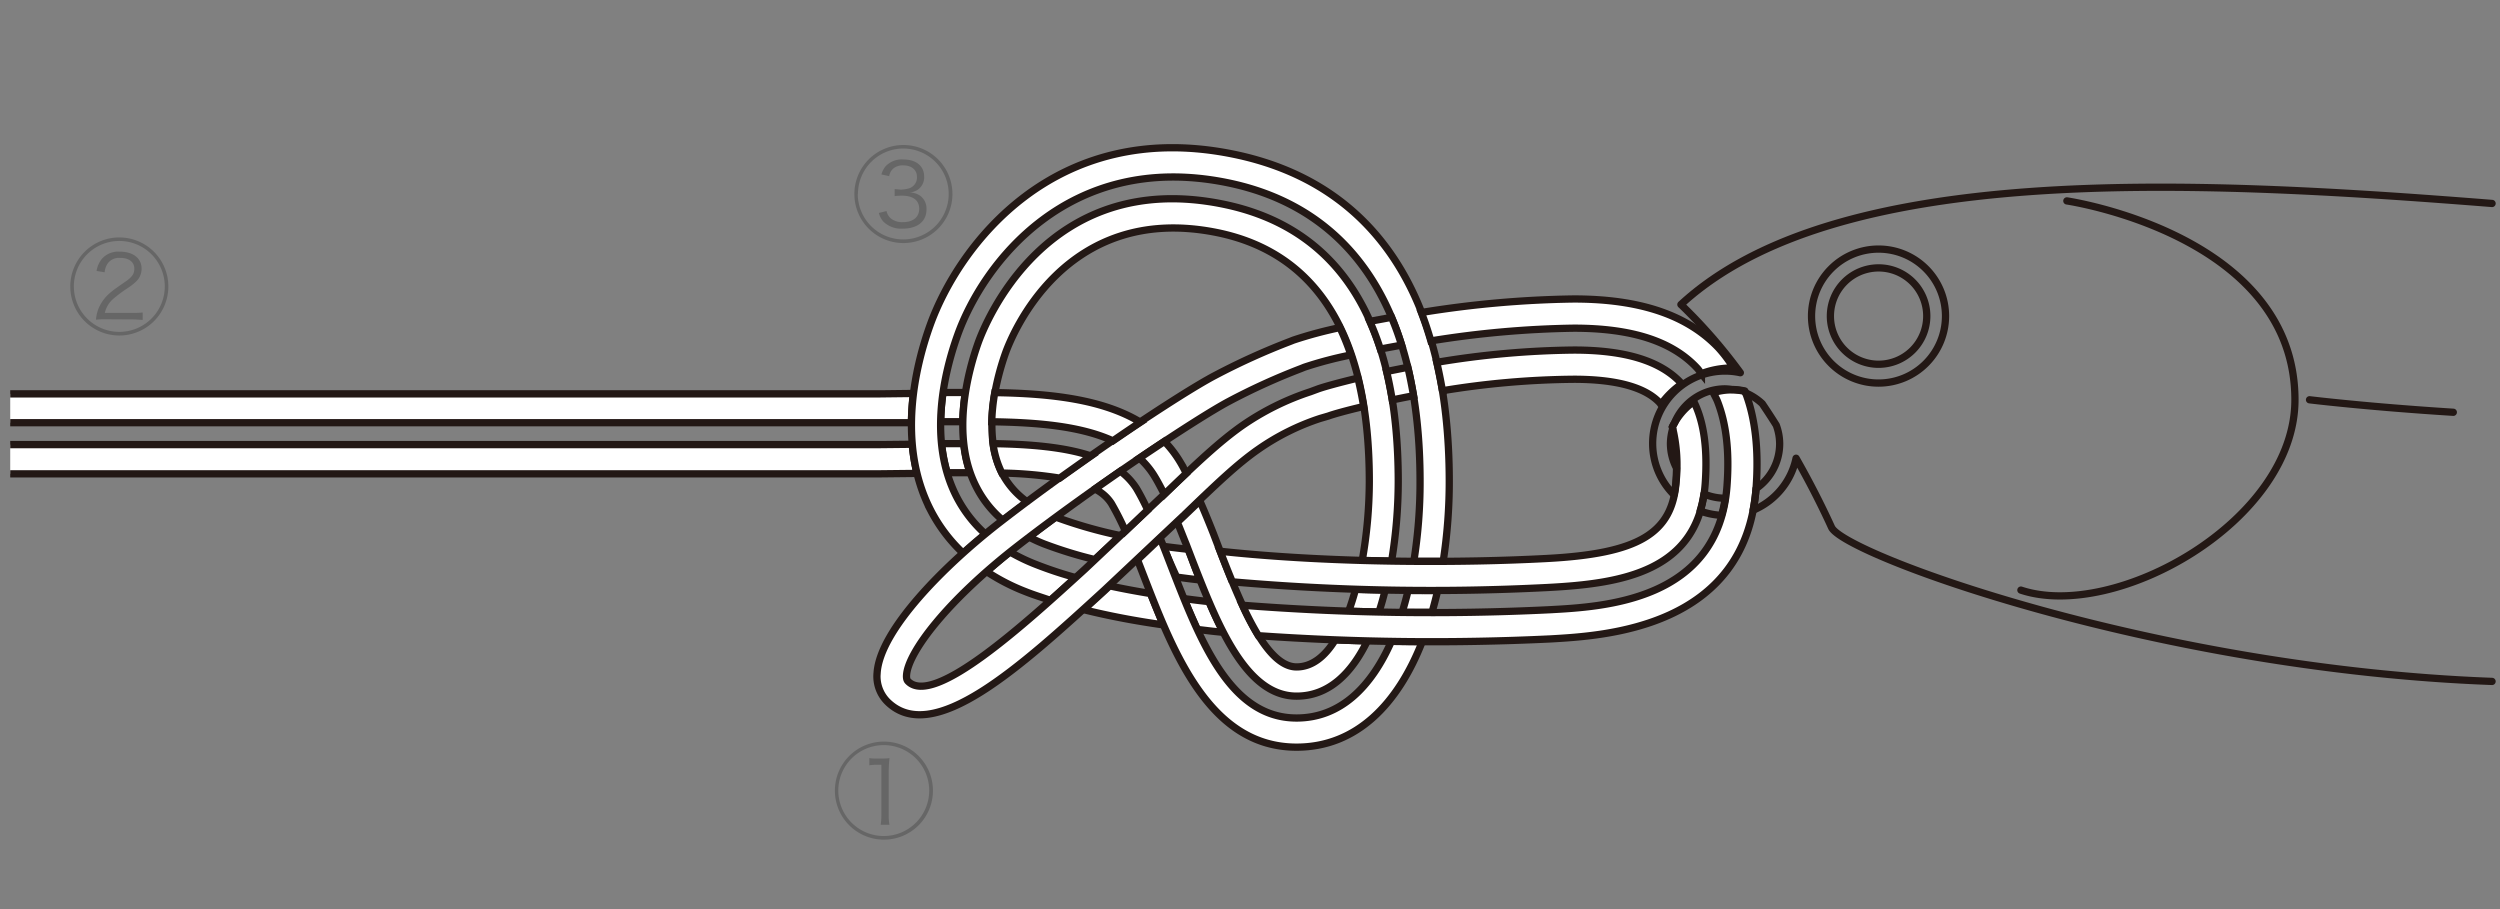
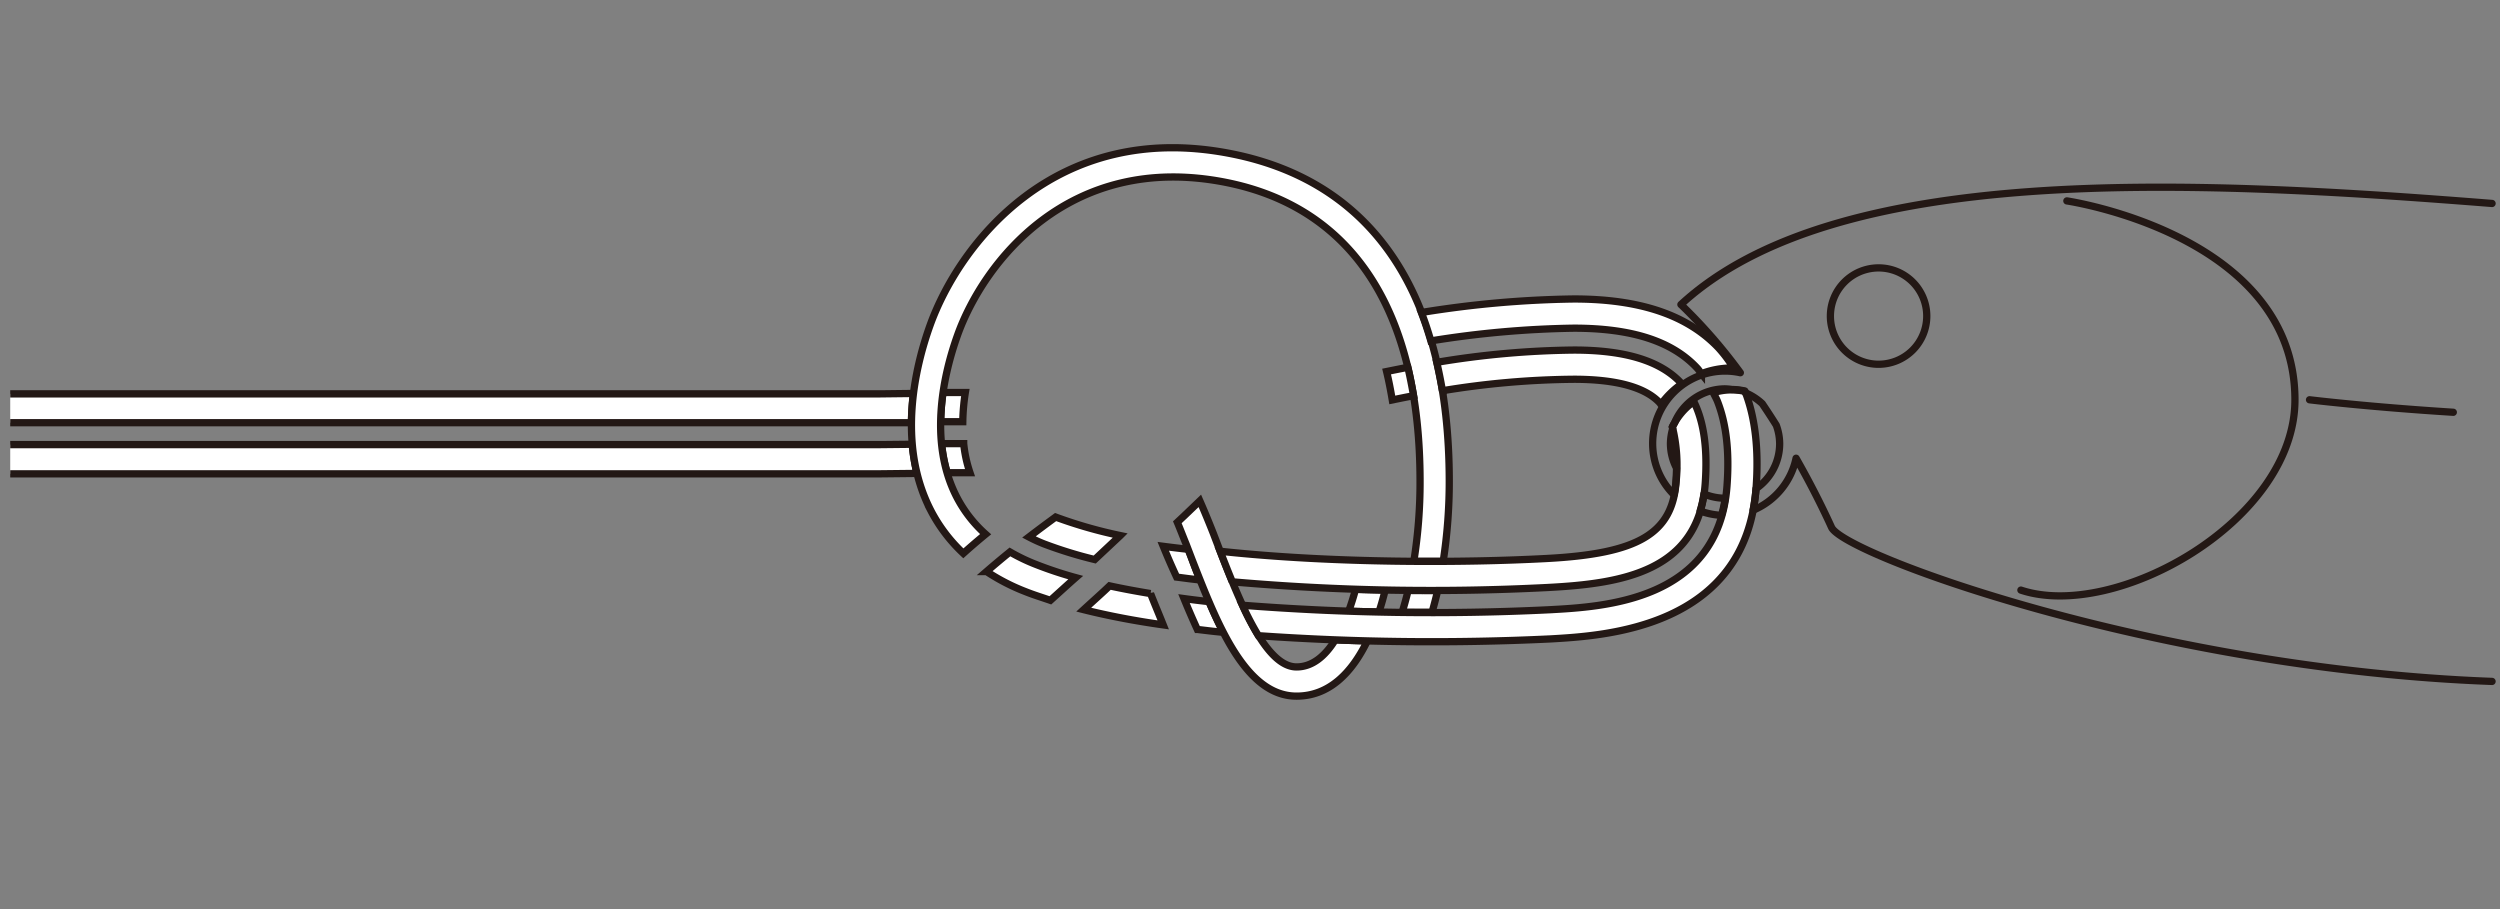
<svg xmlns="http://www.w3.org/2000/svg" viewBox="0 0 440 160">
  <rect x="0" y="0" width="440" height="160" fill="#808080" stroke="none" />
  <defs>
    <style>.cls-2,.cls-3{fill:#fff;stroke:#231815;stroke-width:1.28px}.cls-3{fill:none;stroke-linecap:round;stroke-linejoin:round}</style>
  </defs>
  <g id="文字">
-     <path d="M29.63 50.41A8.63 8.63 0 1121 41.79a8.63 8.63 0 018.63 8.62zm-16.63 0a8 8 0 108-8 8 8 0 00-8 8zm5.6 5.78a15 15 0 00-1.71.07 6.68 6.68 0 01.47-2 7.37 7.37 0 012.36-3c.36-.31.7-.54 2.25-1.62 1.28-.87 1.67-1.44 1.67-2.34 0-1.19-.93-1.91-2.5-1.91a2.45 2.45 0 00-2.2 1 3.18 3.18 0 00-.52 1.53L17 47.69a4.34 4.34 0 011-2.21 3.86 3.86 0 013.08-1.19c2.36 0 3.84 1.17 3.84 3a3.08 3.08 0 01-1 2.29 9.89 9.89 0 01-1.55 1.19A25.07 25.07 0 0020 52.54a4.63 4.63 0 00-1.55 2.52h4.84a15 15 0 001.82-.06v1.31c-.69-.05-1.24-.09-1.86-.09zm145.6 82.95a8.63 8.63 0 11-8.63-8.62 8.63 8.63 0 018.63 8.62zm-16.66 0a8 8 0 108-8 8 8 0 00-8 8zm5.46-5.71a7.78 7.78 0 001.28.07h1a9.55 9.55 0 001.27-.07 23.52 23.52 0 00-.14 2.54v7.47a10 10 0 00.13 1.73H155a10.37 10.37 0 00.12-1.73v-8.84h-.79a9.28 9.28 0 00-1.33.09zm14.63-99.29a8.63 8.63 0 11-8.63-8.62 8.63 8.63 0 018.63 8.62zm-16.66 0a8 8 0 108-8 8 8 0 00-7.97 8zm5.06 3a2.29 2.29 0 00.88 1.4 3.27 3.27 0 002 .56c1.77 0 2.87-.88 2.87-2.34s-1-2.32-3.06-2.32a9.93 9.93 0 00-1.26.07v-1.22c.34 0 .81.08 1.09.08a5.27 5.27 0 001.57-.26 2 2 0 001.26-2c0-1.19-.92-2-2.39-2a2.54 2.54 0 00-1.8.58 2.19 2.19 0 00-.69 1.31l-1.37-.3a3.83 3.83 0 01.74-1.44 3.92 3.92 0 013.13-1.19c2.25 0 3.65 1.15 3.65 3a2.65 2.65 0 01-1.08 2.29 3.07 3.07 0 01-1.51.52 3.23 3.23 0 012 .65 2.85 2.85 0 011 2.36c0 2.07-1.58 3.35-4.16 3.35a4.46 4.46 0 01-3.43-1.24 3.65 3.65 0 01-.79-1.52z" fill="#666" />
    <path class="cls-2" d="M207.09 101.57c1.23.15 2.39.33 4.2.51-.89-1.7-1.35-3.52-2.16-5.4-1.48-.16-2.94-.34-4.4-.53q1.13 2.78 2.36 5.42zm40.74 2.35c-.32 1.32-.67 2.6-1.05 3.83h5.26c.36-1.25.69-2.54 1-3.84-1.72.03-3.45.03-5.21.01zm-5.13 3.78c.41-1.24.77-2.54 1.09-3.83l-5.22-.13c-.36 1.34-.76 2.62-1.21 3.84 1.82.05 3.64.1 5.34.12zm-73.09-29.62h-3.89a27.56 27.56 0 001 5.12h4a22.91 22.91 0 01-1.11-5.12zM1.8 83.39H155l6.39-.07a32.84 32.84 0 01-.84-5.13l-5.6.06H1.8m168.1-9.17h-3.92a37.27 37.27 0 00-.41 5.14h3.88a36.82 36.82 0 01.45-5.14zM1.8 74.39h158.61a45.09 45.09 0 01.35-5.14l-5.81.07H1.8m208.93 41.46c1.53.18 3 .37 4.59.51-.89-1.71-1.73-3.54-2.53-5.4-1.49-.16-2.95-.34-4.41-.54q1.14 2.79 2.35 5.43zm-8.23-6.31c-2.47-.41-4.88-.85-7.21-1.36l-.9.85c-1.21 1.12-2.45 2.23-3.66 3.34 4.4 1.1 9.15 2 14 2.68-.73-1.83-1.52-3.69-2.23-5.51zM185.79 91c-1.6 1.17-3.18 2.35-4.7 3.51a26.67 26.67 0 002.69 1.23 74.94 74.94 0 008.89 2.74l4.5-4.22A80.24 80.24 0 01185.79 91zm-3.41 8.36a32.5 32.5 0 01-4.63-2.22q-2.17 1.76-4.12 3.45a35.74 35.74 0 006.89 3.55c1.37.55 2.84 1 4.35 1.52 1.54-1.38 3-2.73 4.45-4a68.9 68.9 0 01-6.94-2.3z" />
-     <path class="cls-2" d="M246.09 84.72c0-28.28-10.44-44.71-31-48.83-31.05-6.21-41.8 21.29-42.93 24.44-1.64 4.62-5 16.33-.32 25.38a18.8 18.8 0 004.69 5.89q2.08-1.6 4.3-3.25a14.21 14.21 0 01-4.43-5c-3.73-7.26-.83-17.31.6-21.3 1-2.73 10.27-26.49 37.08-21.14C231.9 44.49 241 59.24 241 84.72a80.9 80.9 0 01-1.25 13.93c1.75 0 3.46.08 5.17.1a86.81 86.81 0 001.17-14.03z" />
    <path class="cls-2" d="M249.93 84.72a87.93 87.93 0 01-1.1 14.08H254a92.24 92.24 0 001.07-14.08c0-32.71-13.22-52.64-38.25-57.64-31.21-6.24-48.09 16.07-53.15 30.23-2.54 7.1-5.9 20.77.14 32.51a27.91 27.91 0 005.74 7.57c1.3-1.17 2.62-2.3 3.92-3.37a22.73 22.73 0 01-5.09-6.55c-5.15-10-2.13-22.11.13-28.43C173 46.42 188 26.56 215.81 32.11c22.33 4.47 34.12 22.66 34.12 52.61z" />
-     <path class="cls-2" d="M246.68 60.74a50.31 50.31 0 00-1.77-4.89l-3.83.71a49.18 49.18 0 011.86 4.87zM233.8 73.22c.81-.3 3-.93 6.2-1.68-.28-1.75-.63-3.41-1-5-3.54.85-6.05 1.56-7 1.9l-1.38.51a46.53 46.53 0 00-12.05 6c-4 2.83-7.86 6.48-13.61 12l-14 13.21c-10.6 9.68-26.61 24.3-31.13 19.76-.1-.1-.33-.33-.28-1.09.25-4 7.1-13.11 19.72-22.88 13.62-10.54 31.56-22.42 37-25.3A113.46 113.46 0 01229 64.86l.54-.22a67.91 67.91 0 018.22-2.17 42.69 42.69 0 00-1.94-4.81 72.89 72.89 0 00-8.18 2.2l-.55.22a120.76 120.76 0 00-13.24 6c-6.32 3.32-24.58 15.55-37.77 25.77-9.72 7.52-21.23 19-21.71 26.61a6.3 6.3 0 001.77 5c8 8 23.37-6 38.22-19.6l14.13-13.3c5.58-5.37 9.27-8.91 13-11.5a41.76 41.76 0 0110.87-5.42z" />
-     <path class="cls-2" d="M186.51 84.15c1.84-1.31 3.68-2.62 5.51-3.9-4.66-1.55-10.64-2.07-17.25-2.17a16.36 16.36 0 001.56 5.18 71.19 71.19 0 0110.18.89zM200 85.93a11.5 11.5 0 00-2.81-3l-4.49 3.14a7.12 7.12 0 012.9 2.53 48.83 48.83 0 012.47 4.88l3.93-3.73c-.66-1.39-1.32-2.68-2-3.82zm44.89 26.93c-3.56 8.07-9 13.51-16.7 13.51-11.66 0-16.92-13.49-22-26.54l-1-2.59c-.34-.88-.66-1.69-1-2.49l-4 3.79c.09.19.16.37.24.58l1 2.58c5.16 13.3 11.57 29.8 26.76 29.8 10.61 0 17.86-7.67 22.13-18.59-1.75 0-3.57-.02-5.43-.05zm-44.17-38.55c-6.6-4-15.67-5.06-25.64-5.21a33.74 33.74 0 00-.53 5.13c8.25.12 15.73.8 21.32 3.36 1.67-1.14 3.28-2.24 4.85-3.28zm6.99 7a19.8 19.8 0 00-2.77-3.62c-1.4.93-2.86 1.9-4.4 2.94A14.07 14.07 0 01203.3 84c.57.94 1.1 2 1.64 3 1.39-1.35 2.65-2.55 3.84-3.68-.34-.72-.69-1.38-1.07-2.01z" />
    <path class="cls-2" d="M228.19 122.52c5.72 0 9.72-4.07 12.47-9.74-1.85 0-3.73-.09-5.66-.17-1.82 2.94-4.08 4.77-6.81 4.77-5.51 0-10-11.54-13.62-20.82l-1-2.62c-.83-2.1-1.61-4-2.4-5.79l-2.62 2.51-1.34 1.26c.52 1.24 1 2.51 1.57 3.9l1 2.61c4.4 11.29 9.38 24.09 18.41 24.09zm19.59-57.87c-1.32.25-2.55.5-3.74.74.39 1.62.71 3.29 1 5 1.19-.24 2.42-.5 3.75-.74-.3-1.65-.62-3.38-1.01-5zm51.67 1.12a15.06 15.06 0 015.26-1h.4a23.52 23.52 0 00-2.64-3.53c-5.47-5.77-13.76-8.62-25.47-8.62A181.4 181.4 0 00250.16 55c.61 1.59 1.16 3.24 1.67 5A172.13 172.13 0 01277 57.76c10.22 0 17.32 2.3 21.72 7.05.28.29.47.64.73.96z" />
    <path class="cls-2" d="M309.07 85.89c.5-6.73-.14-12.37-1.94-17a10.58 10.58 0 00-5.59.23c.24.5.53 1 .73 1.5 1.57 4 2.13 8.91 1.68 14.93-1.5 20.19-21.67 21.26-31.36 21.77a427.24 427.24 0 01-53.92-.8 50.39 50.39 0 002.81 5.36 438.18 438.18 0 0051.38.57c9.41-.54 34.38-1.85 36.21-26.56zm-16.75-14.72a15.53 15.53 0 013.68-3.61 1.27 1.27 0 00-.11-.13c-3.63-3.91-9.81-5.82-18.89-5.82a155.3 155.3 0 00-24.13 2.16c.37 1.63.71 3.31 1 5A148.67 148.67 0 01277 66.75c7.47 0 12.56 1.4 15.13 4.16.07.09.12.18.19.26z" />
    <path class="cls-2" d="M298.11 70.68a11.67 11.67 0 00-3.77 4.47 28.05 28.05 0 01.65 9.69c-.68 9.08-6.66 12.62-22.87 13.46-14.25.76-37.17.9-57.37-1.28.68 1.76 1.39 3.57 2.14 5.38a401.12 401.12 0 0055.5 1c12.81-.67 26.57-2.69 27.72-18.21.45-6.13-.21-10.92-2-14.51z" />
-     <path class="cls-3" d="M342.41 55.62a11.79 11.79 0 11-11.77-11.78 11.78 11.78 0 0111.77 11.78z" />
    <path class="cls-3" d="M339.11 55.62a8.48 8.48 0 11-8.47-8.47 8.47 8.47 0 018.47 8.47zm24.66-20.26s40.14 5.9 40.14 35c0 21.43-31.66 39-48.23 33.5m50.8-33.5s10.23 1.25 25.3 2.2M303.63 87.69a9.68 9.68 0 01-3.74-.76 19.51 19.51 0 01-.67 3 12.84 12.84 0 003.76.77 22.91 22.91 0 00.67-3.06z" />
    <path class="cls-3" d="M438.6 35.81c-53.83-4.27-115.66-7.22-142.76 17.79a91.16 91.16 0 0110.46 12 12.34 12.34 0 00-2.67-.29 12.74 12.74 0 00-9 21.78 17 17 0 00.33-2.27c.06-.85.09-1.65.11-2.43a9.35 9.35 0 01-1.07-4.31 9.61 9.61 0 01.39-2.6 1.76 1.76 0 00-.07-.33c.12-.25.27-.48.4-.71a9.62 9.62 0 018.89-6 10.22 10.22 0 011.23.11 10.68 10.68 0 012.27.27c0 .11.06.22.1.32a9.85 9.85 0 012.95 1.91c.81 1.2 1.63 2.45 2.46 3.78a9.39 9.39 0 01.6 3.22 9.58 9.58 0 01-4.16 7.95 33.5 33.5 0 01-.52 3.8 12.77 12.77 0 007.57-9.15c2.1 3.69 4.21 7.72 6.24 12.16 2.18 4.76 57 24.91 116.25 27.12" />
  </g>
</svg>